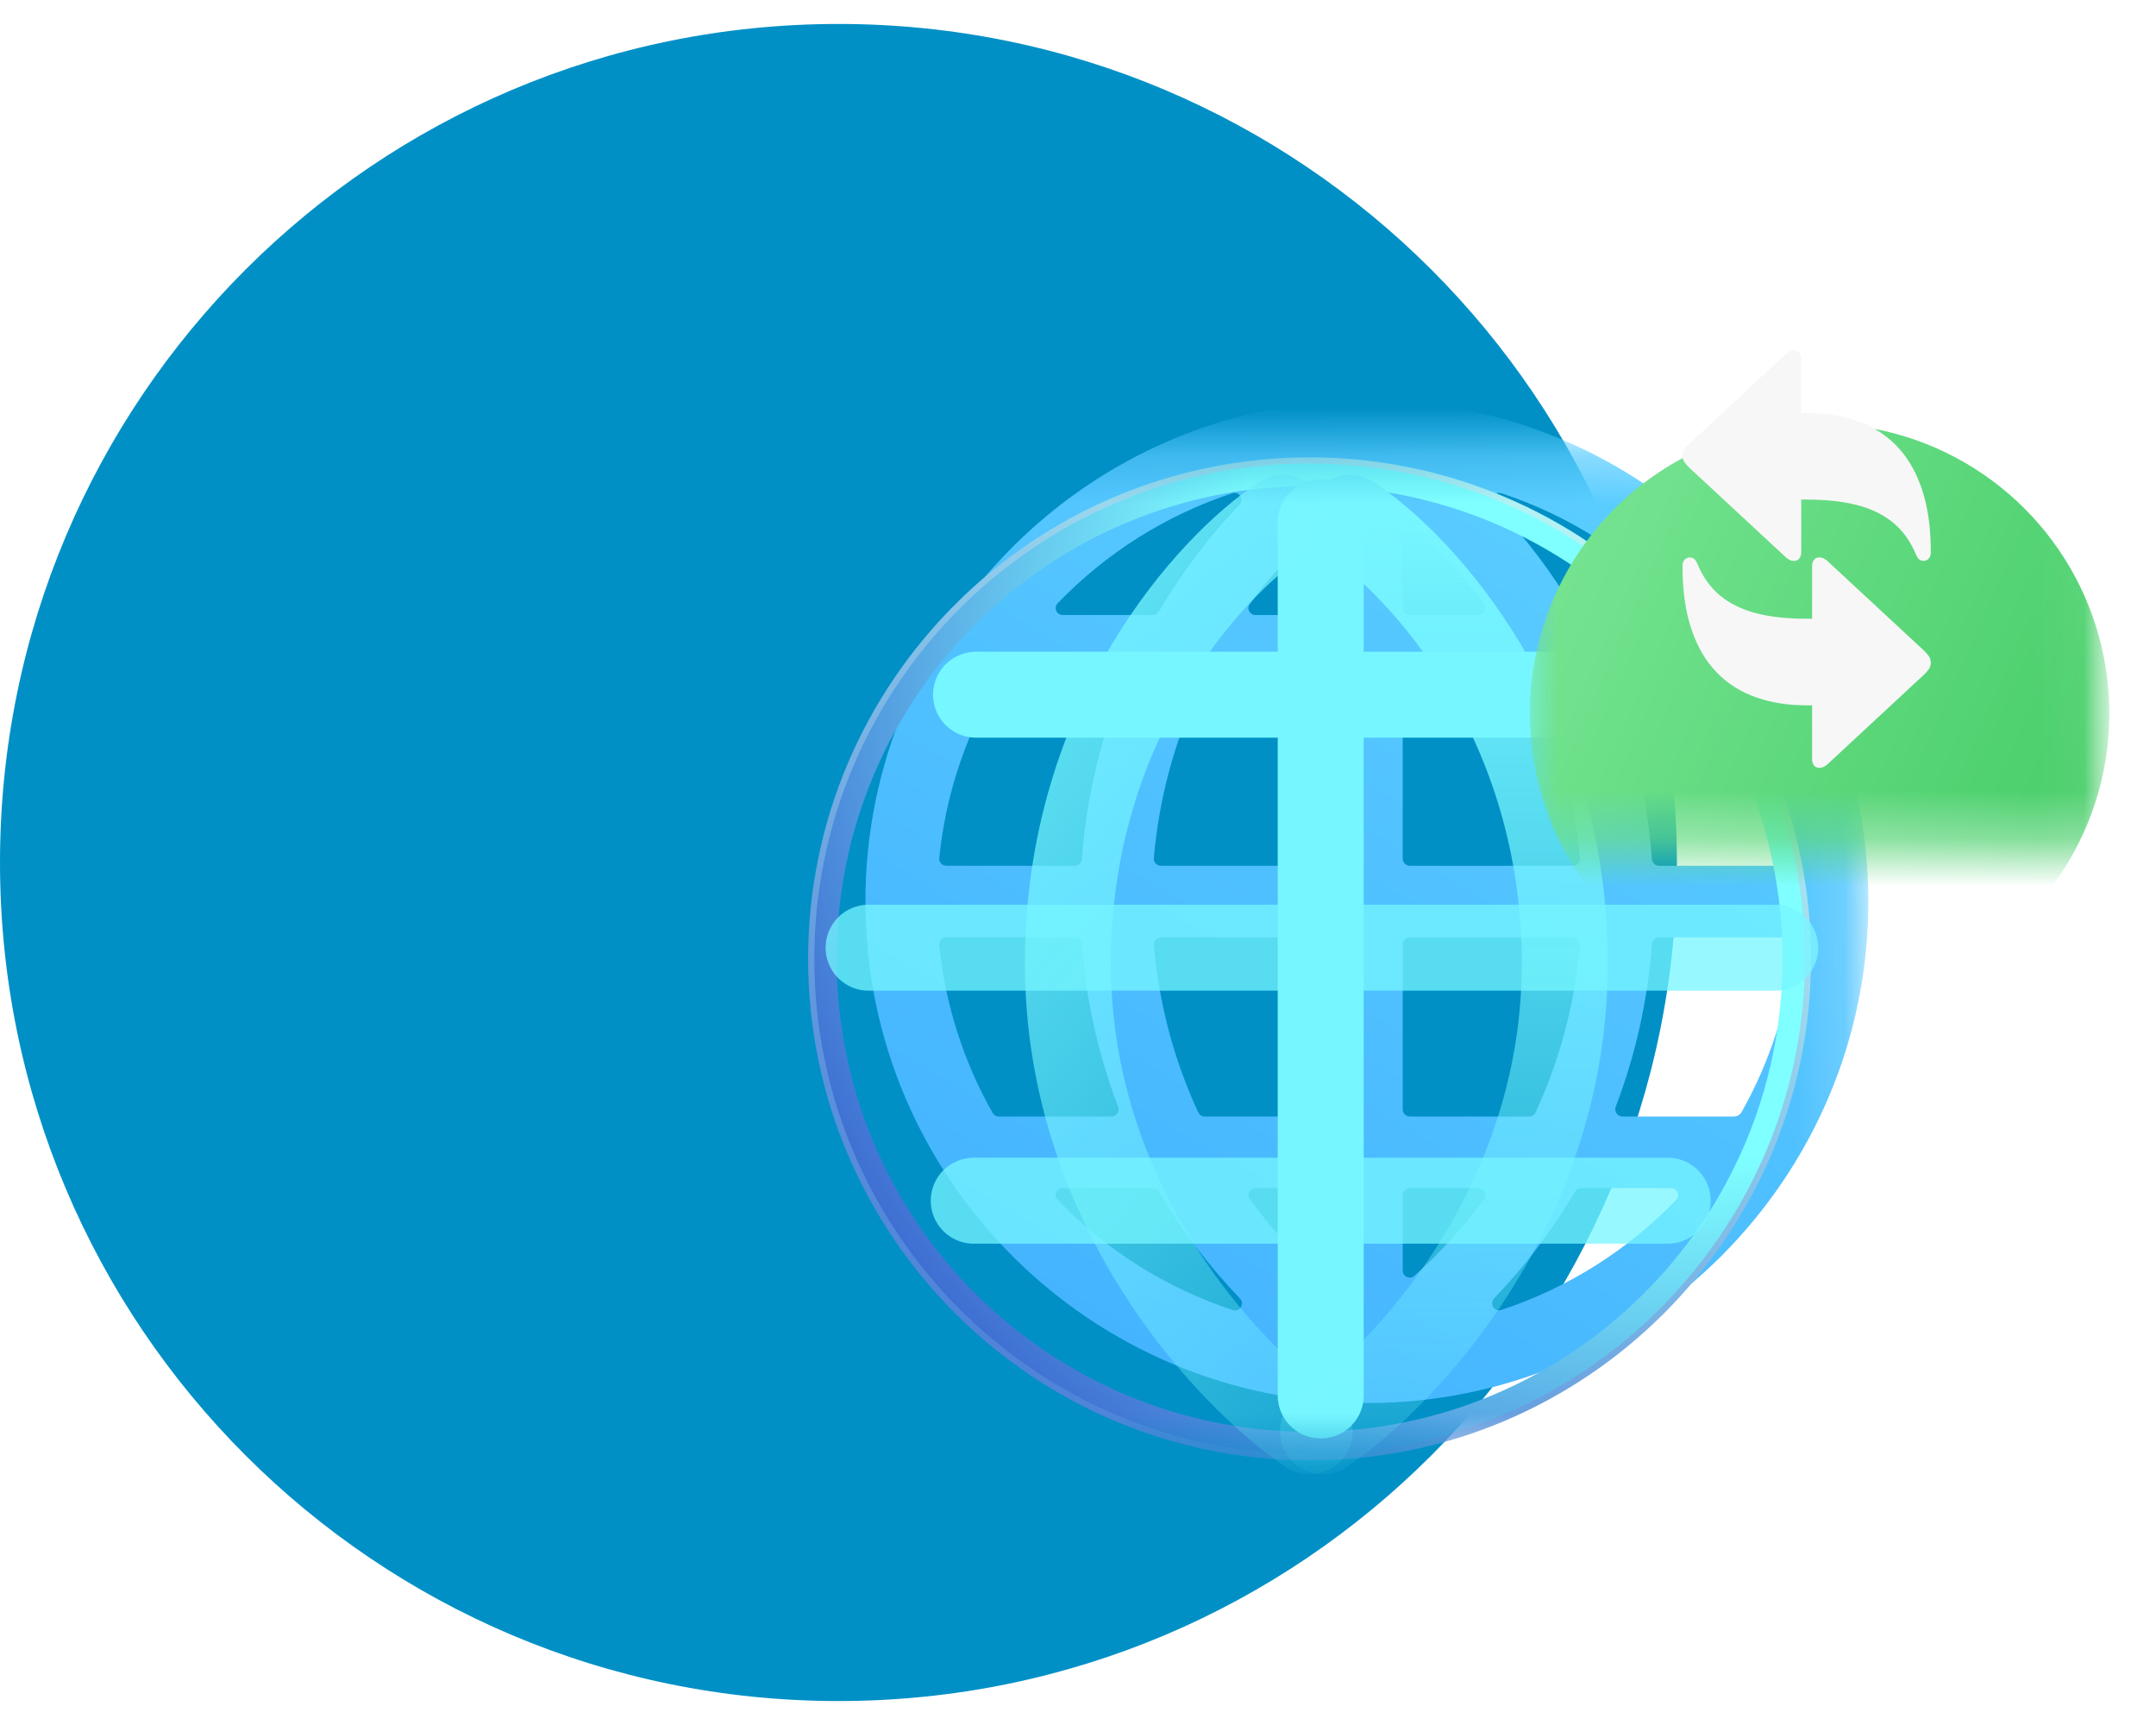
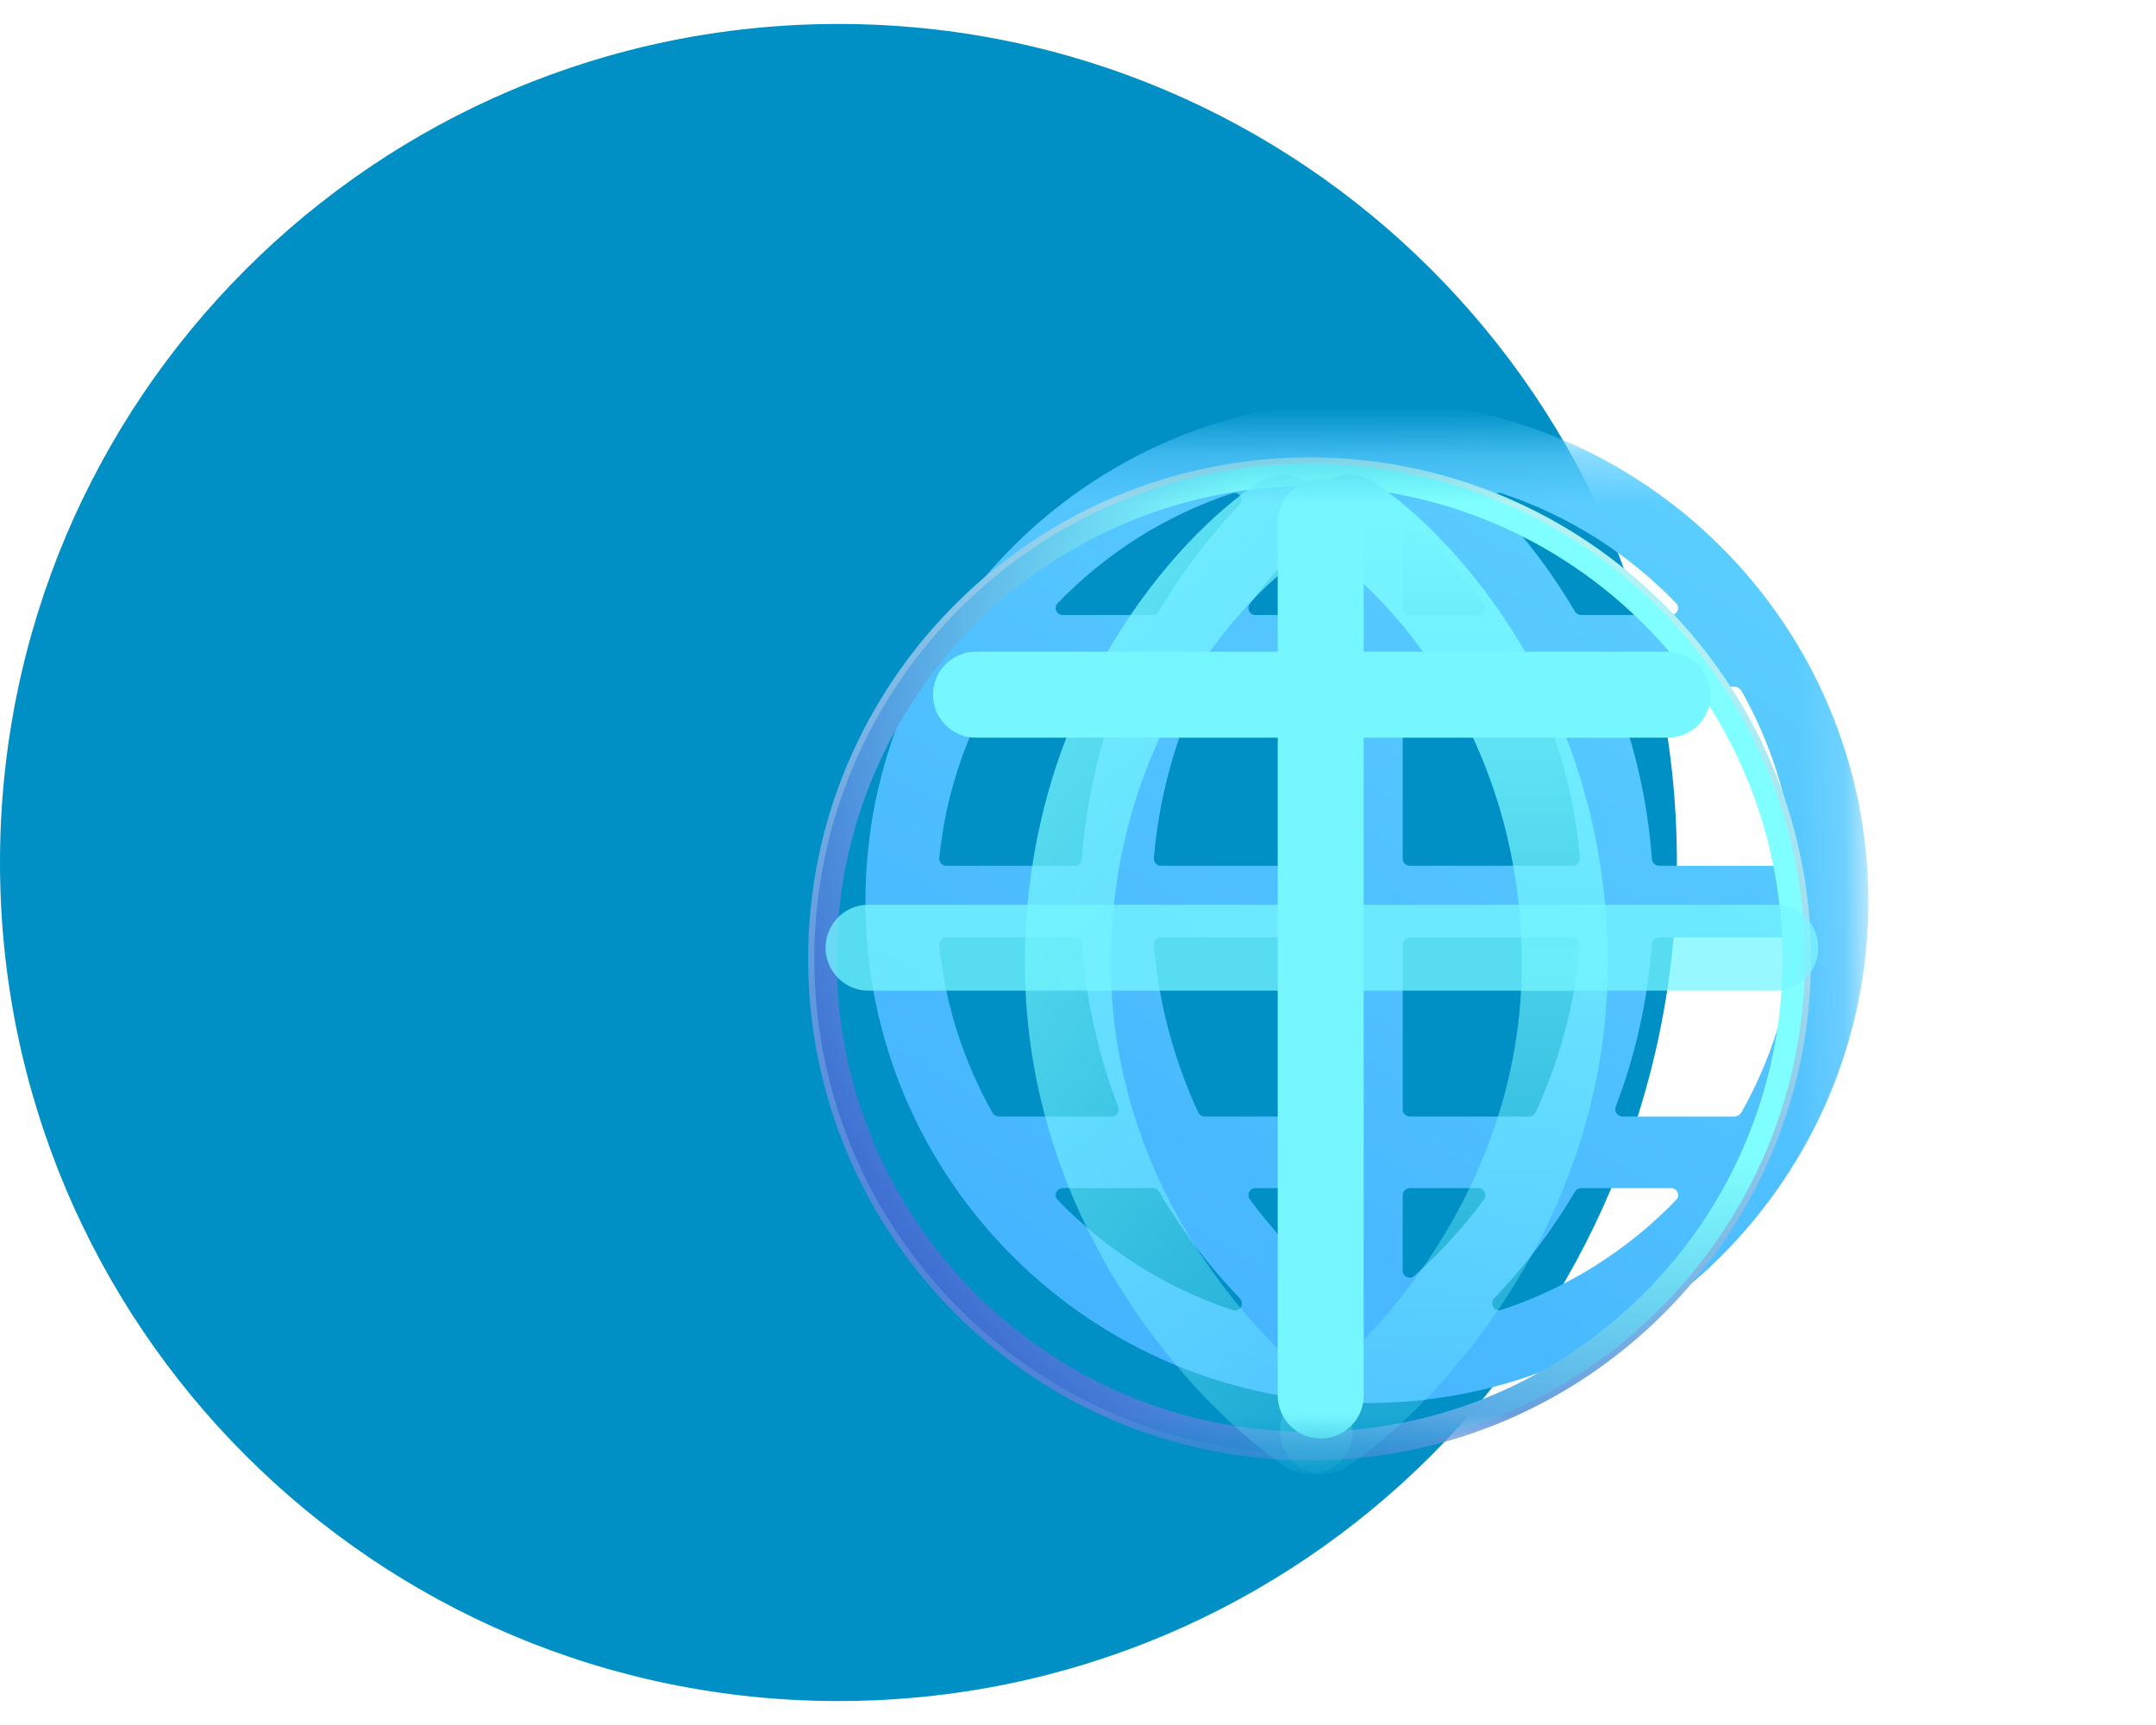
<svg xmlns="http://www.w3.org/2000/svg" width="45" height="36" viewBox="0 0 45 36" fill="none">
  <g clip-path="url(#clip0_4910_13737)">
    <path d="M17.5 35.5C27.165 35.5 35 27.665 35 18C35 8.335 27.165 0.5 17.5 0.5C7.835 0.5 0 8.335 0 18C0 27.665 7.835 35.5 17.5 35.5Z" fill="#0090C6" />
    <mask id="mask0_4910_13737" style="mask-type:luminance" maskUnits="userSpaceOnUse" x="16" y="5" width="29" height="26">
      <path d="M44.438 5.5H16V30.5H44.438V5.5Z" fill="white" />
    </mask>
    <g mask="url(#mask0_4910_13737)">
      <mask id="mask1_4910_13737" style="mask-type:luminance" maskUnits="userSpaceOnUse" x="15" y="9" width="24" height="23">
        <path d="M38.854 9.278H15.816V31.269H38.854V9.278Z" fill="white" />
      </mask>
      <g mask="url(#mask1_4910_13737)">
        <g filter="url(#filter0_i_4910_13737)">
          <path fill-rule="evenodd" clip-rule="evenodd" d="M16.867 20.012C16.867 25.783 21.562 30.478 27.334 30.478C33.105 30.478 37.8 25.783 37.8 20.012C37.8 14.24 33.105 9.545 27.334 9.545C21.562 9.545 16.867 14.24 16.867 20.012ZM18.556 19.264C18.468 19.264 18.399 19.189 18.408 19.102C18.536 17.84 18.925 16.654 19.522 15.601C19.549 15.554 19.598 15.526 19.651 15.526H21.998C22.104 15.526 22.177 15.633 22.139 15.732C21.728 16.807 21.472 17.948 21.385 19.124C21.38 19.202 21.314 19.264 21.235 19.264H18.556ZM23.035 19.264C22.948 19.264 22.88 19.19 22.887 19.104C22.992 17.88 23.309 16.701 23.814 15.611C23.838 15.559 23.891 15.526 23.949 15.526H26.437C26.519 15.526 26.586 15.593 26.586 15.675V19.114C26.586 19.197 26.519 19.264 26.437 19.264H23.035ZM26.586 20.909C26.586 20.826 26.519 20.759 26.437 20.759H23.035C22.948 20.759 22.88 20.833 22.887 20.919C22.992 22.143 23.309 23.322 23.814 24.412C23.838 24.464 23.891 24.497 23.949 24.497H26.437C26.519 24.497 26.586 24.43 26.586 24.348V20.909ZM26.586 26.142C26.586 26.059 26.519 25.992 26.437 25.992H25.008C24.887 25.992 24.817 26.128 24.889 26.225C25.314 26.802 25.801 27.337 26.343 27.823C26.438 27.907 26.586 27.839 26.586 27.712V26.142ZM29.992 28.29C29.885 28.401 29.99 28.583 30.137 28.535C31.538 28.074 32.787 27.276 33.789 26.238C33.879 26.145 33.811 25.992 33.682 25.992H31.805C31.751 25.992 31.702 26.021 31.675 26.067C31.205 26.867 30.641 27.613 29.992 28.29ZM32.528 24.291C32.49 24.39 32.563 24.497 32.669 24.497L34.994 24.497C35.06 24.497 35.122 24.462 35.155 24.404C35.746 23.355 36.133 22.176 36.259 20.921C36.268 20.834 36.199 20.759 36.112 20.759H33.432C33.353 20.759 33.288 20.821 33.282 20.899C33.196 22.075 32.939 23.216 32.528 24.291ZM31.633 20.759C31.719 20.759 31.788 20.833 31.78 20.919C31.675 22.143 31.358 23.322 30.854 24.412C30.829 24.464 30.777 24.497 30.719 24.497H28.231C28.148 24.497 28.081 24.43 28.081 24.348V20.909C28.081 20.826 28.148 20.759 28.231 20.759H31.633ZM33.282 19.124C33.288 19.202 33.353 19.264 33.432 19.264H36.112C36.199 19.264 36.268 19.189 36.259 19.102C36.133 17.847 35.746 16.668 35.155 15.619C35.122 15.561 35.06 15.525 34.994 15.525L32.669 15.526C32.563 15.526 32.491 15.633 32.529 15.732C32.939 16.807 33.196 17.948 33.282 19.124ZM30.719 15.526C30.777 15.526 30.829 15.559 30.854 15.611C31.358 16.701 31.675 17.88 31.78 19.104C31.788 19.19 31.719 19.264 31.633 19.264H28.231C28.148 19.264 28.081 19.197 28.081 19.114V15.675C28.081 15.593 28.148 15.526 28.231 15.526H30.719ZM31.675 13.956C31.703 14.002 31.752 14.031 31.805 14.031H33.682C33.811 14.031 33.879 13.879 33.789 13.786C32.788 12.748 31.541 11.951 30.141 11.489C29.995 11.441 29.889 11.623 29.996 11.734C30.644 12.411 31.207 13.157 31.675 13.956ZM28.324 12.2C28.229 12.116 28.081 12.184 28.081 12.311V13.881C28.081 13.964 28.148 14.031 28.231 14.031H29.66C29.78 14.031 29.851 13.895 29.779 13.798C29.353 13.221 28.867 12.686 28.324 12.2ZM26.586 12.311C26.586 12.184 26.438 12.116 26.343 12.2C25.801 12.686 25.314 13.221 24.889 13.798C24.817 13.895 24.887 14.031 25.008 14.031H26.437C26.519 14.031 26.586 13.964 26.586 13.881V12.311ZM28.231 25.992C28.148 25.992 28.081 26.059 28.081 26.142V27.712C28.081 27.839 28.229 27.908 28.324 27.823C28.867 27.337 29.354 26.802 29.779 26.225C29.851 26.128 29.78 25.992 29.66 25.992H28.231ZM19.522 24.422C19.549 24.469 19.598 24.497 19.651 24.497H22.001C22.107 24.497 22.179 24.39 22.141 24.291C21.729 23.215 21.472 22.075 21.385 20.899C21.38 20.821 21.314 20.759 21.235 20.759H18.556C18.468 20.759 18.399 20.834 18.408 20.921C18.536 22.183 18.925 23.369 19.522 24.422ZM24.537 28.537C24.683 28.585 24.788 28.403 24.682 28.292C24.031 27.614 23.466 26.867 22.996 26.067C22.969 26.021 22.92 25.992 22.866 25.992H20.985C20.856 25.992 20.789 26.145 20.879 26.238C21.882 27.277 23.133 28.076 24.537 28.537ZM22.862 14.031C22.916 14.031 22.965 14.002 22.992 13.956C23.461 13.157 24.023 12.411 24.671 11.734C24.778 11.623 24.673 11.441 24.526 11.489C23.127 11.951 21.879 12.748 20.879 13.786C20.789 13.879 20.856 14.031 20.985 14.031H22.862Z" fill="url(#paint0_linear_4910_13737)" />
        </g>
        <path fill-rule="evenodd" clip-rule="evenodd" d="M27.334 30.478C21.562 30.478 16.867 25.783 16.867 20.012C16.867 14.24 21.562 9.545 27.334 9.545C33.105 9.545 37.8 14.24 37.8 20.012C37.8 25.783 33.105 30.478 27.334 30.478ZM27.334 30.128C32.624 30.128 37.567 25.302 37.567 20.012C37.567 14.721 32.624 9.872 27.334 9.872C22.044 9.872 17.171 14.721 17.171 20.012C17.171 25.302 22.044 30.128 27.334 30.128Z" fill="url(#paint1_linear_4910_13737)" />
        <g filter="url(#filter1_f_4910_13737)">
          <path fill-rule="evenodd" clip-rule="evenodd" d="M27.334 30.349C21.634 30.349 16.996 25.712 16.996 20.011C16.996 14.311 21.634 9.673 27.334 9.673C33.035 9.673 37.672 14.311 37.672 20.011C37.672 25.712 33.035 30.349 27.334 30.349ZM27.334 29.882C32.786 29.882 37.205 25.463 37.205 20.011C37.205 14.56 32.786 10.141 27.334 10.141C21.883 10.141 17.463 14.56 17.463 20.011C17.463 25.463 21.883 29.882 27.334 29.882Z" fill="url(#paint2_radial_4910_13737)" />
        </g>
        <g filter="url(#filter2_f_4910_13737)">
          <path d="M27.566 10.9V29.123" stroke="url(#paint3_linear_4910_13737)" stroke-width="1.794" stroke-linecap="round" />
        </g>
        <g filter="url(#filter3_f_4910_13737)">
          <path d="M28.174 10.807C29.669 11.788 32.66 15.021 32.66 20.105C32.66 25.189 29.295 28.734 27.613 29.871" stroke="url(#paint4_linear_4910_13737)" stroke-width="1.794" stroke-linecap="round" />
        </g>
        <g filter="url(#filter4_f_4910_13737)">
          <path d="M26.775 10.807C25.279 11.788 22.289 15.021 22.289 20.105C22.289 25.189 25.653 28.734 27.335 29.871" stroke="url(#paint5_linear_4910_13737)" stroke-width="1.794" stroke-linecap="round" />
        </g>
        <g filter="url(#filter5_f_4910_13737)">
          <path d="M20.371 14.498H34.809" stroke="url(#paint6_linear_4910_13737)" stroke-width="1.794" stroke-linecap="round" />
        </g>
        <g filter="url(#filter6_f_4910_13737)">
-           <path d="M20.324 25.058H34.809" stroke="url(#paint7_linear_4910_13737)" stroke-opacity="0.75" stroke-width="1.794" stroke-linecap="round" />
-         </g>
+           </g>
        <g filter="url(#filter7_f_4910_13737)">
          <path d="M18.129 19.778H37.053" stroke="url(#paint8_linear_4910_13737)" stroke-opacity="0.75" stroke-width="1.794" stroke-linecap="round" />
        </g>
      </g>
      <mask id="mask2_4910_13737" style="mask-type:luminance" maskUnits="userSpaceOnUse" x="31" y="5" width="13" height="13">
-         <path d="M43.938 5.587H31.844V17.682H43.938V5.587Z" fill="white" />
-       </mask>
+         </mask>
      <g mask="url(#mask2_4910_13737)">
        <g filter="url(#filter8_dii_4910_13737)">
          <path d="M37.891 17.682C39.087 17.682 40.256 17.327 41.251 16.663C42.245 15.998 43.02 15.053 43.478 13.948C43.936 12.844 44.056 11.628 43.822 10.454C43.589 9.281 43.013 8.204 42.167 7.358C41.321 6.512 40.244 5.936 39.071 5.703C37.898 5.47 36.682 5.59 35.577 6.047C34.472 6.505 33.527 7.28 32.863 8.275C32.198 9.269 31.844 10.438 31.844 11.634C31.844 13.238 32.481 14.776 33.615 15.91C34.749 17.044 36.287 17.682 37.891 17.682Z" fill="url(#paint9_linear_4910_13737)" />
        </g>
        <g filter="url(#filter9_i_4910_13737)">
-           <path d="M37.626 11.705C37.588 11.705 37.555 11.696 37.526 11.679C37.497 11.662 37.471 11.643 37.447 11.62L35.451 9.768C35.387 9.705 35.345 9.654 35.326 9.617C35.309 9.58 35.301 9.544 35.301 9.51C35.301 9.476 35.309 9.44 35.326 9.403C35.343 9.365 35.385 9.315 35.451 9.252L37.447 7.399C37.471 7.375 37.497 7.356 37.526 7.34C37.557 7.323 37.59 7.315 37.626 7.315C37.677 7.315 37.715 7.332 37.741 7.366C37.766 7.4 37.779 7.442 37.779 7.491V8.619H37.896C38.281 8.619 38.63 8.674 38.945 8.785C39.262 8.894 39.535 9.066 39.764 9.3C39.994 9.534 40.171 9.834 40.295 10.201C40.421 10.569 40.484 11.011 40.484 11.528C40.484 11.581 40.47 11.624 40.441 11.656C40.412 11.688 40.377 11.705 40.336 11.705C40.295 11.705 40.262 11.694 40.237 11.671C40.213 11.651 40.191 11.615 40.17 11.564C40.058 11.295 39.901 11.078 39.701 10.911C39.5 10.744 39.251 10.622 38.953 10.543C38.655 10.465 38.303 10.426 37.896 10.426H37.779V11.528C37.779 11.578 37.766 11.62 37.741 11.654C37.715 11.688 37.677 11.705 37.626 11.705Z" fill="#F7F7F7" />
-         </g>
+           </g>
        <g filter="url(#filter10_i_4910_13737)">
          <path d="M38.159 11.634C38.197 11.634 38.23 11.643 38.259 11.66C38.288 11.677 38.314 11.696 38.338 11.719L40.334 13.571C40.398 13.634 40.44 13.684 40.459 13.722C40.476 13.759 40.484 13.795 40.484 13.829C40.484 13.863 40.476 13.899 40.459 13.936C40.442 13.974 40.4 14.024 40.334 14.087L38.338 15.94C38.314 15.964 38.288 15.983 38.259 15.998C38.228 16.015 38.195 16.024 38.159 16.024C38.108 16.024 38.07 16.007 38.044 15.973C38.019 15.939 38.006 15.897 38.006 15.848V14.72H37.889C37.504 14.72 37.154 14.665 36.84 14.554C36.523 14.445 36.25 14.273 36.02 14.038C35.791 13.805 35.614 13.505 35.49 13.137C35.364 12.77 35.301 12.328 35.301 11.81C35.301 11.758 35.315 11.715 35.344 11.683C35.373 11.65 35.408 11.634 35.449 11.634C35.49 11.634 35.523 11.645 35.548 11.667C35.572 11.688 35.594 11.724 35.615 11.775C35.727 12.043 35.883 12.261 36.084 12.428C36.285 12.595 36.534 12.717 36.832 12.796C37.13 12.874 37.482 12.913 37.889 12.913H38.006V11.81C38.006 11.761 38.019 11.719 38.044 11.685C38.07 11.651 38.108 11.634 38.159 11.634Z" fill="#F7F7F7" />
        </g>
      </g>
    </g>
  </g>
  <defs>
    <filter id="filter0_i_4910_13737" x="16.867" y="8.349" width="22.13" height="22.129" filterUnits="userSpaceOnUse" color-interpolation-filters="sRGB">
      <feFlood flood-opacity="0" result="BackgroundImageFix" />
      <feBlend mode="normal" in="SourceGraphic" in2="BackgroundImageFix" result="shape" />
      <feColorMatrix in="SourceAlpha" type="matrix" values="0 0 0 0 0 0 0 0 0 0 0 0 0 0 0 0 0 0 127 0" result="hardAlpha" />
      <feOffset dx="1.196" dy="-1.196" />
      <feGaussianBlur stdDeviation="0.897" />
      <feComposite in2="hardAlpha" operator="arithmetic" k2="-1" k3="1" />
      <feColorMatrix type="matrix" values="0 0 0 0 0.212 0 0 0 0 0.549 0 0 0 0 0.902 0 0 0 1 0" />
      <feBlend mode="normal" in2="shape" result="effect1_innerShadow_4910_13737" />
    </filter>
    <filter id="filter1_f_4910_13737" x="15.8" y="8.477" width="23.068" height="23.069" filterUnits="userSpaceOnUse" color-interpolation-filters="sRGB">
      <feFlood flood-opacity="0" result="BackgroundImageFix" />
      <feBlend mode="normal" in="SourceGraphic" in2="BackgroundImageFix" result="shape" />
      <feGaussianBlur stdDeviation="0.598" result="effect1_foregroundBlur_4910_13737" />
    </filter>
    <filter id="filter2_f_4910_13737" x="24.874" y="8.209" width="5.385" height="23.606" filterUnits="userSpaceOnUse" color-interpolation-filters="sRGB">
      <feFlood flood-opacity="0" result="BackgroundImageFix" />
      <feBlend mode="normal" in="SourceGraphic" in2="BackgroundImageFix" result="shape" />
      <feGaussianBlur stdDeviation="0.897" result="effect1_foregroundBlur_4910_13737" />
    </filter>
    <filter id="filter3_f_4910_13737" x="24.921" y="8.115" width="10.432" height="24.447" filterUnits="userSpaceOnUse" color-interpolation-filters="sRGB">
      <feFlood flood-opacity="0" result="BackgroundImageFix" />
      <feBlend mode="normal" in="SourceGraphic" in2="BackgroundImageFix" result="shape" />
      <feGaussianBlur stdDeviation="0.897" result="effect1_foregroundBlur_4910_13737" />
    </filter>
    <filter id="filter4_f_4910_13737" x="19.596" y="8.115" width="10.432" height="24.447" filterUnits="userSpaceOnUse" color-interpolation-filters="sRGB">
      <feFlood flood-opacity="0" result="BackgroundImageFix" />
      <feBlend mode="normal" in="SourceGraphic" in2="BackgroundImageFix" result="shape" />
      <feGaussianBlur stdDeviation="0.897" result="effect1_foregroundBlur_4910_13737" />
    </filter>
    <filter id="filter5_f_4910_13737" x="17.678" y="11.807" width="19.823" height="5.382" filterUnits="userSpaceOnUse" color-interpolation-filters="sRGB">
      <feFlood flood-opacity="0" result="BackgroundImageFix" />
      <feBlend mode="normal" in="SourceGraphic" in2="BackgroundImageFix" result="shape" />
      <feGaussianBlur stdDeviation="0.897" result="effect1_foregroundBlur_4910_13737" />
    </filter>
    <filter id="filter6_f_4910_13737" x="17.631" y="22.367" width="19.87" height="5.382" filterUnits="userSpaceOnUse" color-interpolation-filters="sRGB">
      <feFlood flood-opacity="0" result="BackgroundImageFix" />
      <feBlend mode="normal" in="SourceGraphic" in2="BackgroundImageFix" result="shape" />
      <feGaussianBlur stdDeviation="0.897" result="effect1_foregroundBlur_4910_13737" />
    </filter>
    <filter id="filter7_f_4910_13737" x="15.436" y="17.087" width="24.307" height="5.382" filterUnits="userSpaceOnUse" color-interpolation-filters="sRGB">
      <feFlood flood-opacity="0" result="BackgroundImageFix" />
      <feBlend mode="normal" in="SourceGraphic" in2="BackgroundImageFix" result="shape" />
      <feGaussianBlur stdDeviation="0.897" result="effect1_foregroundBlur_4910_13737" />
    </filter>
    <filter id="filter8_dii_4910_13737" x="30.084" y="5.411" width="15.612" height="17.548" filterUnits="userSpaceOnUse" color-interpolation-filters="sRGB">
      <feFlood flood-opacity="0" result="BackgroundImageFix" />
      <feColorMatrix in="SourceAlpha" type="matrix" values="0 0 0 0 0 0 0 0 0 0 0 0 0 0 0 0 0 0 127 0" result="hardAlpha" />
      <feOffset dy="3.518" />
      <feGaussianBlur stdDeviation="0.88" />
      <feComposite in2="hardAlpha" operator="out" />
      <feColorMatrix type="matrix" values="0 0 0 0 0 0 0 0 0 0 0 0 0 0 0 0 0 0 0.05 0" />
      <feBlend mode="normal" in2="BackgroundImageFix" result="effect1_dropShadow_4910_13737" />
      <feBlend mode="normal" in="SourceGraphic" in2="effect1_dropShadow_4910_13737" result="shape" />
      <feColorMatrix in="SourceAlpha" type="matrix" values="0 0 0 0 0 0 0 0 0 0 0 0 0 0 0 0 0 0 127 0" result="hardAlpha" />
      <feOffset dx="-0.088" dy="-0.088" />
      <feGaussianBlur stdDeviation="1.759" />
      <feComposite in2="hardAlpha" operator="arithmetic" k2="-1" k3="1" />
      <feColorMatrix type="matrix" values="0 0 0 0 0.542 0 0 0 0 0.929 0 0 0 0 0.639 0 0 0 0.5 0" />
      <feBlend mode="normal" in2="shape" result="effect2_innerShadow_4910_13737" />
      <feColorMatrix in="SourceAlpha" type="matrix" values="0 0 0 0 0 0 0 0 0 0 0 0 0 0 0 0 0 0 127 0" result="hardAlpha" />
      <feOffset dx="0.176" dy="-0.176" />
      <feGaussianBlur stdDeviation="0.264" />
      <feComposite in2="hardAlpha" operator="arithmetic" k2="-1" k3="1" />
      <feColorMatrix type="matrix" values="0 0 0 0 0.267 0 0 0 0 0.8 0 0 0 0 0.4 0 0 0 1 0" />
      <feBlend mode="normal" in2="effect2_innerShadow_4910_13737" result="effect3_innerShadow_4910_13737" />
    </filter>
    <filter id="filter9_i_4910_13737" x="35.117" y="7.315" width="5.367" height="4.39" filterUnits="userSpaceOnUse" color-interpolation-filters="sRGB">
      <feFlood flood-opacity="0" result="BackgroundImageFix" />
      <feBlend mode="normal" in="SourceGraphic" in2="BackgroundImageFix" result="shape" />
      <feColorMatrix in="SourceAlpha" type="matrix" values="0 0 0 0 0 0 0 0 0 0 0 0 0 0 0 0 0 0 127 0" result="hardAlpha" />
      <feOffset dx="-0.184" />
      <feGaussianBlur stdDeviation="0.153" />
      <feComposite in2="hardAlpha" operator="arithmetic" k2="-1" k3="1" />
      <feColorMatrix type="matrix" values="0 0 0 0 1 0 0 0 0 1 0 0 0 0 1 0 0 0 1 0" />
      <feBlend mode="normal" in2="shape" result="effect1_innerShadow_4910_13737" />
    </filter>
    <filter id="filter10_i_4910_13737" x="35.117" y="11.634" width="5.367" height="4.39" filterUnits="userSpaceOnUse" color-interpolation-filters="sRGB">
      <feFlood flood-opacity="0" result="BackgroundImageFix" />
      <feBlend mode="normal" in="SourceGraphic" in2="BackgroundImageFix" result="shape" />
      <feColorMatrix in="SourceAlpha" type="matrix" values="0 0 0 0 0 0 0 0 0 0 0 0 0 0 0 0 0 0 127 0" result="hardAlpha" />
      <feOffset dx="-0.184" />
      <feGaussianBlur stdDeviation="0.153" />
      <feComposite in2="hardAlpha" operator="arithmetic" k2="-1" k3="1" />
      <feColorMatrix type="matrix" values="0 0 0 0 1 0 0 0 0 1 0 0 0 0 1 0 0 0 1 0" />
      <feBlend mode="normal" in2="shape" result="effect1_innerShadow_4910_13737" />
    </filter>
    <linearGradient id="paint0_linear_4910_13737" x1="34.436" y1="10.806" x2="22.614" y2="30.478" gradientUnits="userSpaceOnUse">
      <stop stop-color="#5CCFFF" />
      <stop offset="1" stop-color="#44B3FF" />
    </linearGradient>
    <linearGradient id="paint1_linear_4910_13737" x1="34.109" y1="11.367" x2="19.39" y2="32.441" gradientUnits="userSpaceOnUse">
      <stop stop-color="#B5F5F5" />
      <stop offset="1" stop-color="#3A6DD3" />
    </linearGradient>
    <radialGradient id="paint2_radial_4910_13737" cx="0" cy="0" r="1" gradientUnits="userSpaceOnUse" gradientTransform="translate(34.95 14.358) rotate(128.166) scale(20.34)">
      <stop offset="0.489" stop-color="#7FFFFF" />
      <stop offset="1" stop-color="#3C68D0" />
    </radialGradient>
    <linearGradient id="paint3_linear_4910_13737" x1="nan" y1="nan" x2="nan" y2="nan" gradientUnits="userSpaceOnUse">
      <stop stop-color="#76F6FF" />
      <stop offset="1" stop-color="#76F6FF" stop-opacity="0" />
    </linearGradient>
    <linearGradient id="paint4_linear_4910_13737" x1="30.137" y1="10.807" x2="30.137" y2="35.297" gradientUnits="userSpaceOnUse">
      <stop stop-color="#76F6FF" />
      <stop offset="1" stop-color="#76F6FF" stop-opacity="0" />
    </linearGradient>
    <linearGradient id="paint5_linear_4910_13737" x1="14.486" y1="14.825" x2="34.812" y2="30.945" gradientUnits="userSpaceOnUse">
      <stop stop-color="#76F6FF" />
      <stop offset="1" stop-color="#76F6FF" stop-opacity="0" />
    </linearGradient>
    <linearGradient id="paint6_linear_4910_13737" x1="nan" y1="nan" x2="nan" y2="nan" gradientUnits="userSpaceOnUse">
      <stop stop-color="#76F6FF" />
      <stop offset="1" stop-color="#76F6FF" stop-opacity="0" />
    </linearGradient>
    <linearGradient id="paint7_linear_4910_13737" x1="nan" y1="nan" x2="nan" y2="nan" gradientUnits="userSpaceOnUse">
      <stop stop-color="#76F6FF" />
      <stop offset="1" stop-color="#76F6FF" stop-opacity="0" />
    </linearGradient>
    <linearGradient id="paint8_linear_4910_13737" x1="nan" y1="nan" x2="nan" y2="nan" gradientUnits="userSpaceOnUse">
      <stop stop-color="#76F6FF" />
      <stop offset="1" stop-color="#76F6FF" stop-opacity="0" />
    </linearGradient>
    <linearGradient id="paint9_linear_4910_13737" x1="32.692" y1="4.024" x2="46.377" y2="10.107" gradientUnits="userSpaceOnUse">
      <stop stop-color="#7BE696" />
      <stop offset="1" stop-color="#44CC66" />
    </linearGradient>
    <clipPath id="clip0_4910_13737">
      <rect width="45" height="35" fill="white" transform="translate(0 0.5)" />
    </clipPath>
  </defs>
</svg>